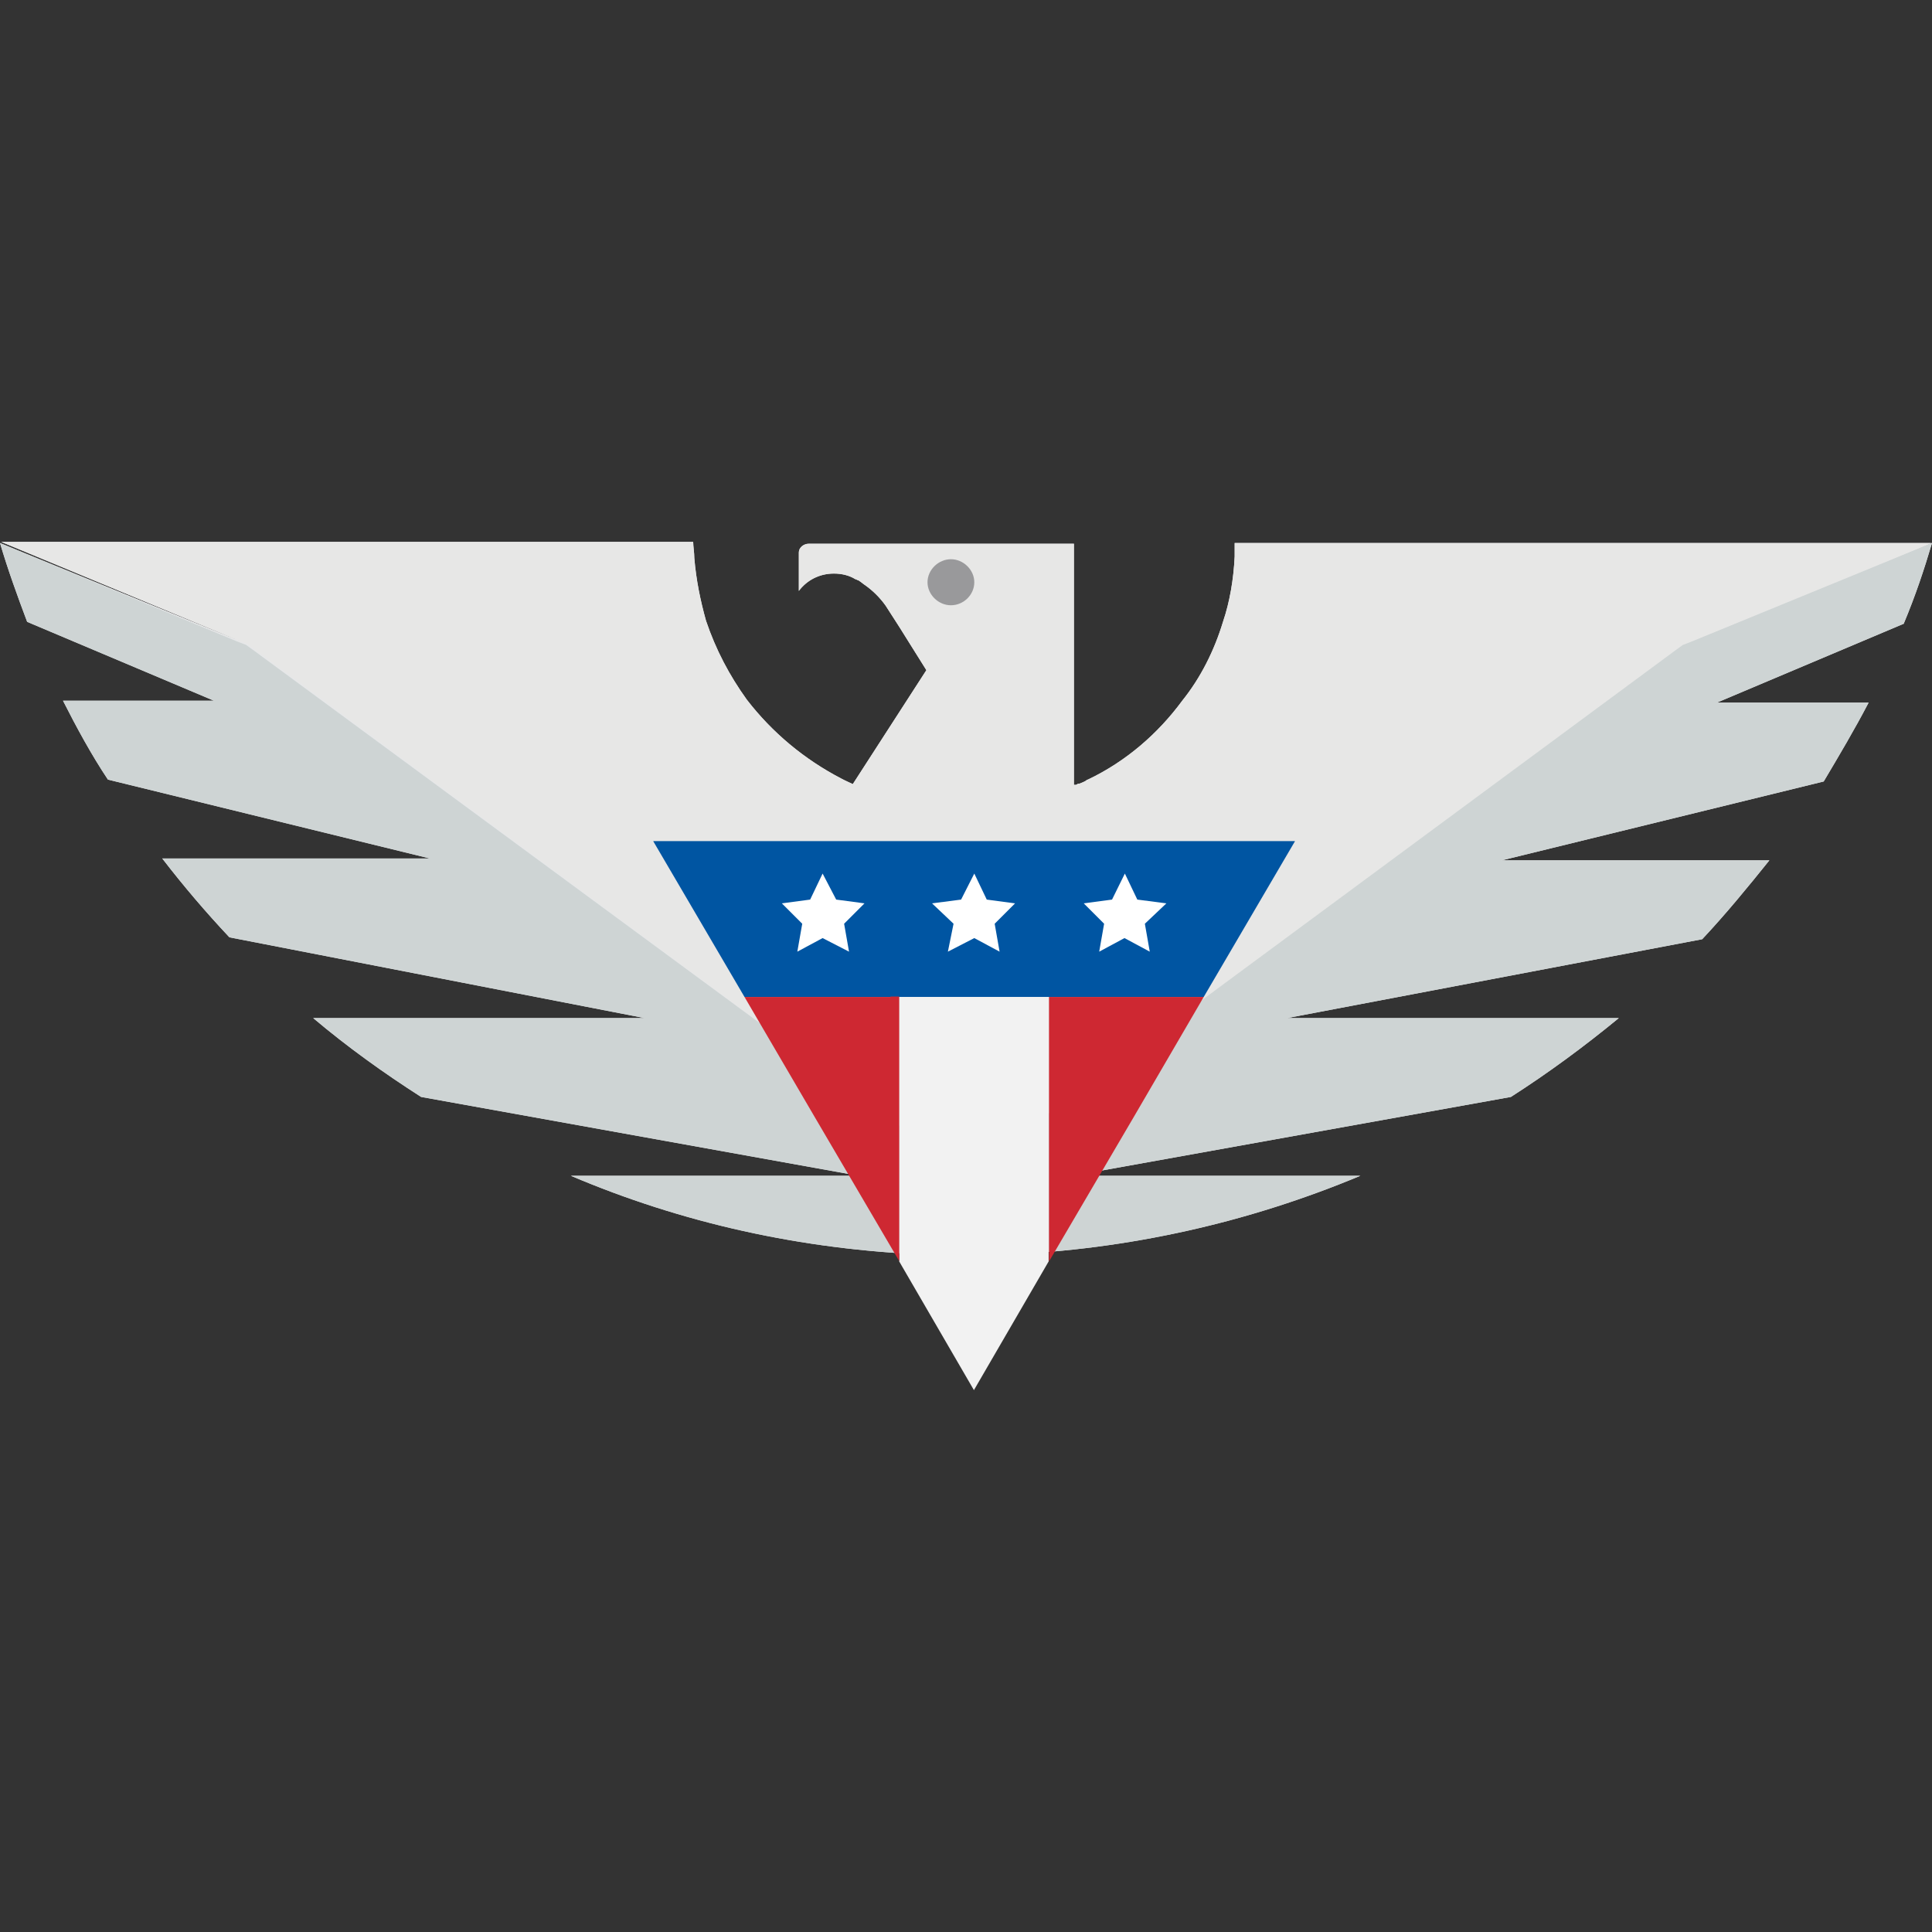
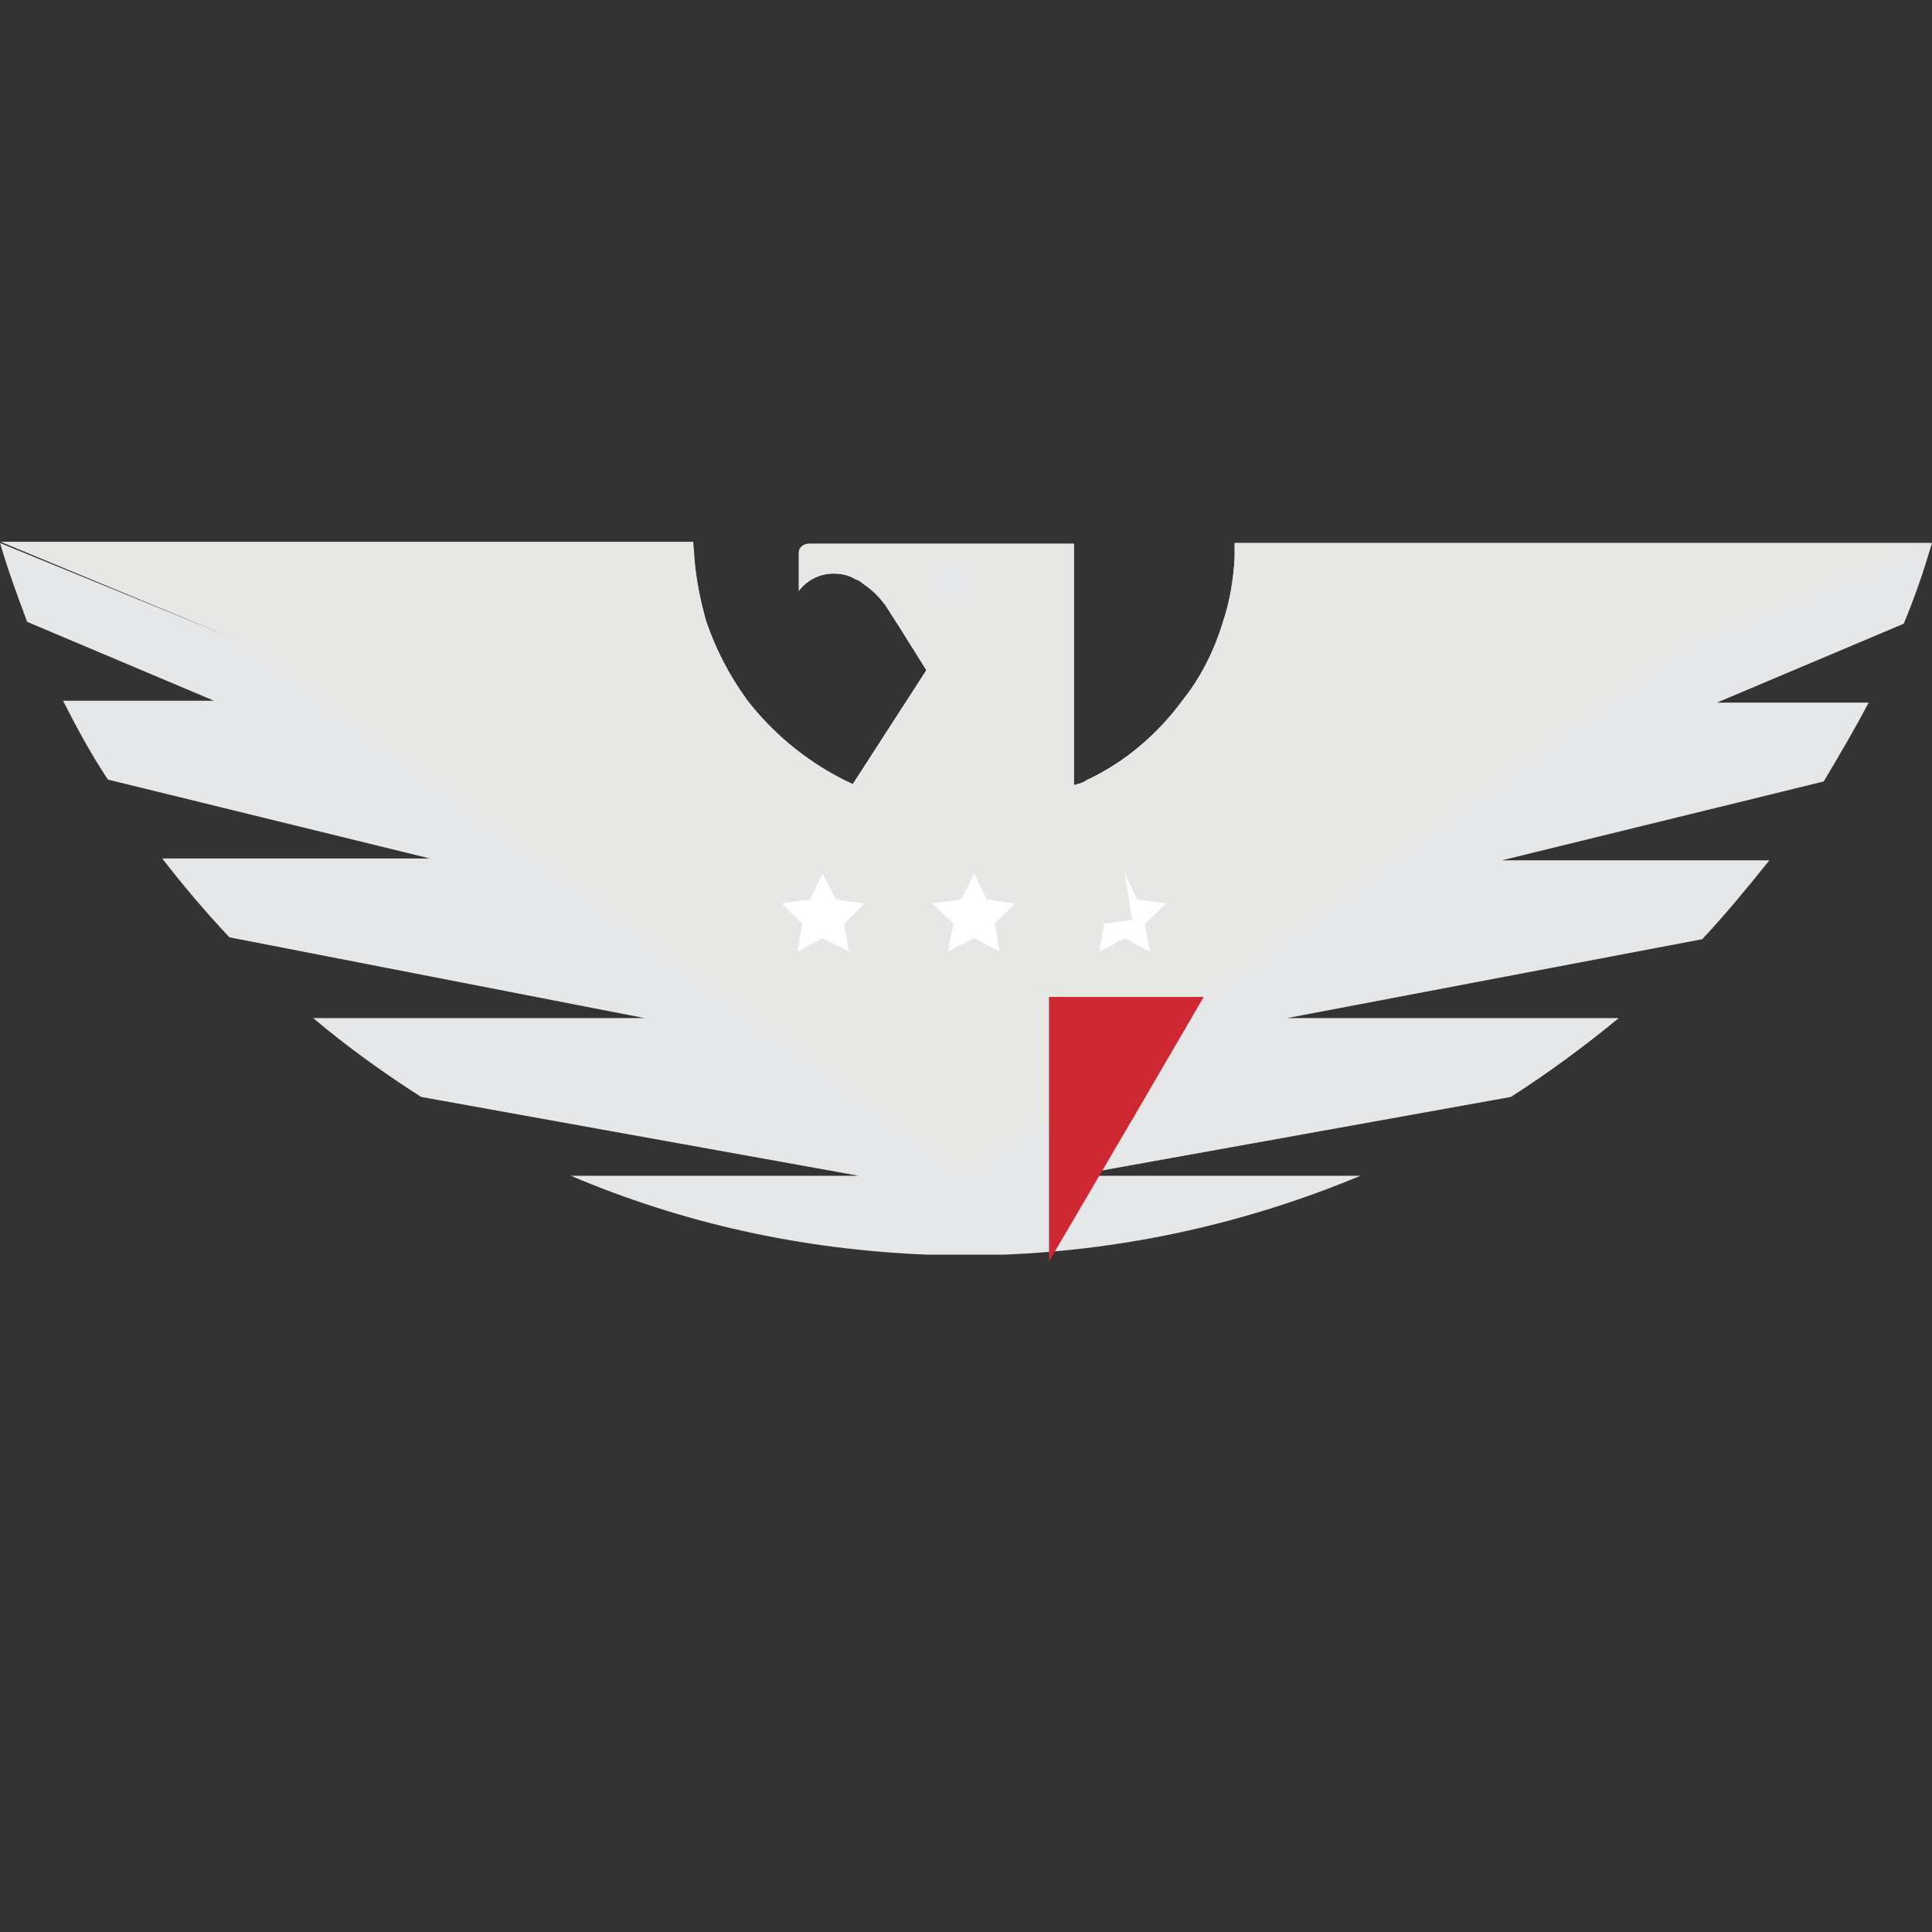
<svg xmlns="http://www.w3.org/2000/svg" version="1.1" id="Layer_1" x="0px" y="0px" viewBox="0 0 512 512" style="enable-background:new 0 0 512 512;" xml:space="preserve">
  <rect x="0" y="0" width="512" height="512" fill="#333333" stroke="none" />
  <style type="text/css">
	.st0{fill:#E6E7E8;}
	.st1{fill:#99999B;}
	.st2{fill:#E7E7E6;}
	.st3{fill:#CED4D4;}
	.st4{fill:#0055A2;}
	.st5{fill:#CE2832;}
	.st6{fill:#F2F2F2;}
	.st7{fill:#FFFFFF;}
</style>
  <g>
    <path class="st0" d="M512,143.9l-63.9,26.2c0,0,63.6-26,63.6-26.2H327.5h-0.3c0,1.3,0,2.3,0,3.6c-0.3,6.1-1.3,12-3.1,17.3   c-2.3,7.6-5.9,14.8-10.8,20.9c-6.4,8.7-14.9,16.1-25,20.9c-0.3,0-0.5,0.3-0.5,0.3c-0.5,0.3-1,0.5-1.8,0.8h-0.3   c-0.5,0.3-0.5,0.3-0.8,0.3c0,0,0,0-0.3,0v-63.9h-7.2h-31.7h-21.4h-10c-1.3,0-2.6,1-2.6,2.3v2v8.2c2.1-2.8,5.4-4.6,9.3-4.6   c2.1,0,4.1,0.5,5.7,1.5c0.3,0,0.5,0.3,0.8,0.3c0.8,0.5,1.3,1,1.8,1.3c2.1,1.5,3.9,3.3,5.4,5.4l3.6,5.6l7.2,11.5L226,207.8   c-1-0.5-1.8-0.8-3.1-1.5c-9.8-5.1-18.3-12.2-25-20.9c-4.6-6.4-8.2-13.2-10.8-20.9c-1.5-5.4-2.6-10.7-3.1-16.6   c0-1.5-0.3-3.1-0.3-4.3H0.3l63.1,26.2L0,143.9c2.1,7.1,4.6,14,7.2,20.9l49.5,20.9H16.7c3.6,7.1,7.5,14.3,11.9,20.9l85.3,20.9H43   c5.7,7.4,11.6,14.3,17.8,20.9l110,21.4H83c9,7.6,18.6,14.5,28.6,20.9l116,20.9h-76.3c29.4,12.5,61.1,19.6,94.6,20.9h10h10   c33.5-1.3,65.4-8.7,94.6-20.9h-76.3l116.2-20.9c10-6.4,19.6-13.5,28.6-20.9h-87.9l110-20.9c6.2-6.6,12.1-13.8,17.8-20.9h-70.9   l85.3-20.9c4.1-6.9,8.2-13.8,11.9-20.9h-40.2l49.5-20.9C507.6,157.9,509.9,151,512,143.9z" />
-     <path class="st1" d="M251.7,165.6c5.4,0,9.8-4.3,9.8-9.7c0-5.3-4.4-9.7-9.8-9.7c-5.4,0-9.8,4.3-9.8,9.7   C242,161.2,246.3,165.6,251.7,165.6z" />
    <path class="st2" d="M327.5,143.9h-0.3c0,1.3,0,2.3,0,3.6c-0.3,6.1-1.3,12-3.1,17.3c-2.3,7.6-5.9,14.8-10.8,20.9   c-6.4,8.7-14.9,16.1-25,20.9c-0.3,0-0.5,0.3-0.5,0.3c-0.5,0.3-1,0.5-1.8,0.8h-0.3c-0.5,0.3-0.5,0.3-0.8,0.3c0,0,0,0-0.3,0v-63.9   h-7.2h-31.7h-21.4h-10c-1.3,0-2.6,1-2.6,2.3v2v8.2c2.1-2.8,5.4-4.6,9.3-4.6c2.1,0,4.1,0.5,5.7,1.5c0.3,0,0.5,0.3,0.8,0.3   c0.8,0.5,1.3,1,1.8,1.3c2.1,1.5,3.9,3.3,5.4,5.4l3.6,5.6l7.2,11.5L226,207.8c-1-0.5-1.8-0.8-3.1-1.5c-9.8-5.1-18.3-12.2-25-20.9   c-4.6-6.4-8.2-13.2-10.8-20.9c-1.5-5.4-2.6-10.7-3.1-16.6c0-1.5-0.3-3.1-0.3-4.3H0.3l63.1,26.2l2.1,0.8l1.8,1.3l188.6,139.4   l188.6-139.1l1.8-1.3l2.1-0.8c0,0,63.6-26,63.6-26.2H327.5z M252,148.2c3.3,0,6.2,2.8,6.2,6.1c0,3.3-2.8,6.1-6.2,6.1   c-3.3,0-6.2-2.8-6.2-6.1C245.8,151,248.7,148.2,252,148.2z" />
-     <path class="st3" d="M512,143.9l-63.9,26.2l-2.1,0.8l-1.8,1.3L255.9,311.3L67,172.2l-1.8-1.3l-2.1-0.8L0,143.9   c2.1,7.1,4.6,14,7.2,20.9l49.5,20.9H16.7c3.6,7.1,7.5,14.3,11.9,20.9l85.3,20.9H43c5.7,7.4,11.6,14.3,17.8,20.9l110,21.4H83   c9,7.6,18.6,14.5,28.6,20.9l116,20.9h-76.3c29.4,12.5,61.1,19.6,94.6,20.9h10h10c33.5-1.3,65.4-8.7,94.6-20.9h-76.3l116.2-20.9   c10-6.4,19.6-13.5,28.6-20.9h-87.9l110-20.9c6.2-6.6,12.1-13.8,17.8-20.9h-70.9l85.3-20.9c4.1-6.9,8.2-13.8,11.9-20.9h-40.2   l49.5-20.9C507.6,157.9,509.9,151,512,143.9z" />
-     <path class="st4" d="M278,222.9h-19.8H236h-62.9l24.2,41.3H236h42h41l24.2-41.3H278z" />
    <path class="st5" d="M319,264.2h-41v70.1l22.7-38.7L319,264.2z" />
-     <path class="st6" d="M238.3,264.2v70.1l19.8,34.1l19.8-34.1v-70.1H238.3z" />
-     <path class="st5" d="M236,264.2h-38.7l18.3,31.3l22.7,38.7v-70.1H236z" />
    <path class="st7" d="M258.2,231.5l3.3,6.9l7.5,1l-5.4,5.4l1.3,7.4l-6.7-3.6l-7,3.6l1.5-7.4l-5.7-5.4l7.7-1L258.2,231.5z" />
-     <path class="st7" d="M298.1,231.5l3.3,6.9l7.7,1l-5.7,5.4l1.3,7.4l-6.7-3.6l-6.7,3.6l1.3-7.4l-5.4-5.4l7.5-1L298.1,231.5z" />
+     <path class="st7" d="M298.1,231.5l3.3,6.9l7.7,1l-5.7,5.4l1.3,7.4l-6.7-3.6l-6.7,3.6l1.3-7.4l7.5-1L298.1,231.5z" />
    <path class="st7" d="M218,231.5l3.6,6.9l7.5,1l-5.4,5.4l1.3,7.4l-7-3.6l-6.7,3.6l1.3-7.4l-5.4-5.4l7.5-1L218,231.5z" />
  </g>
</svg>